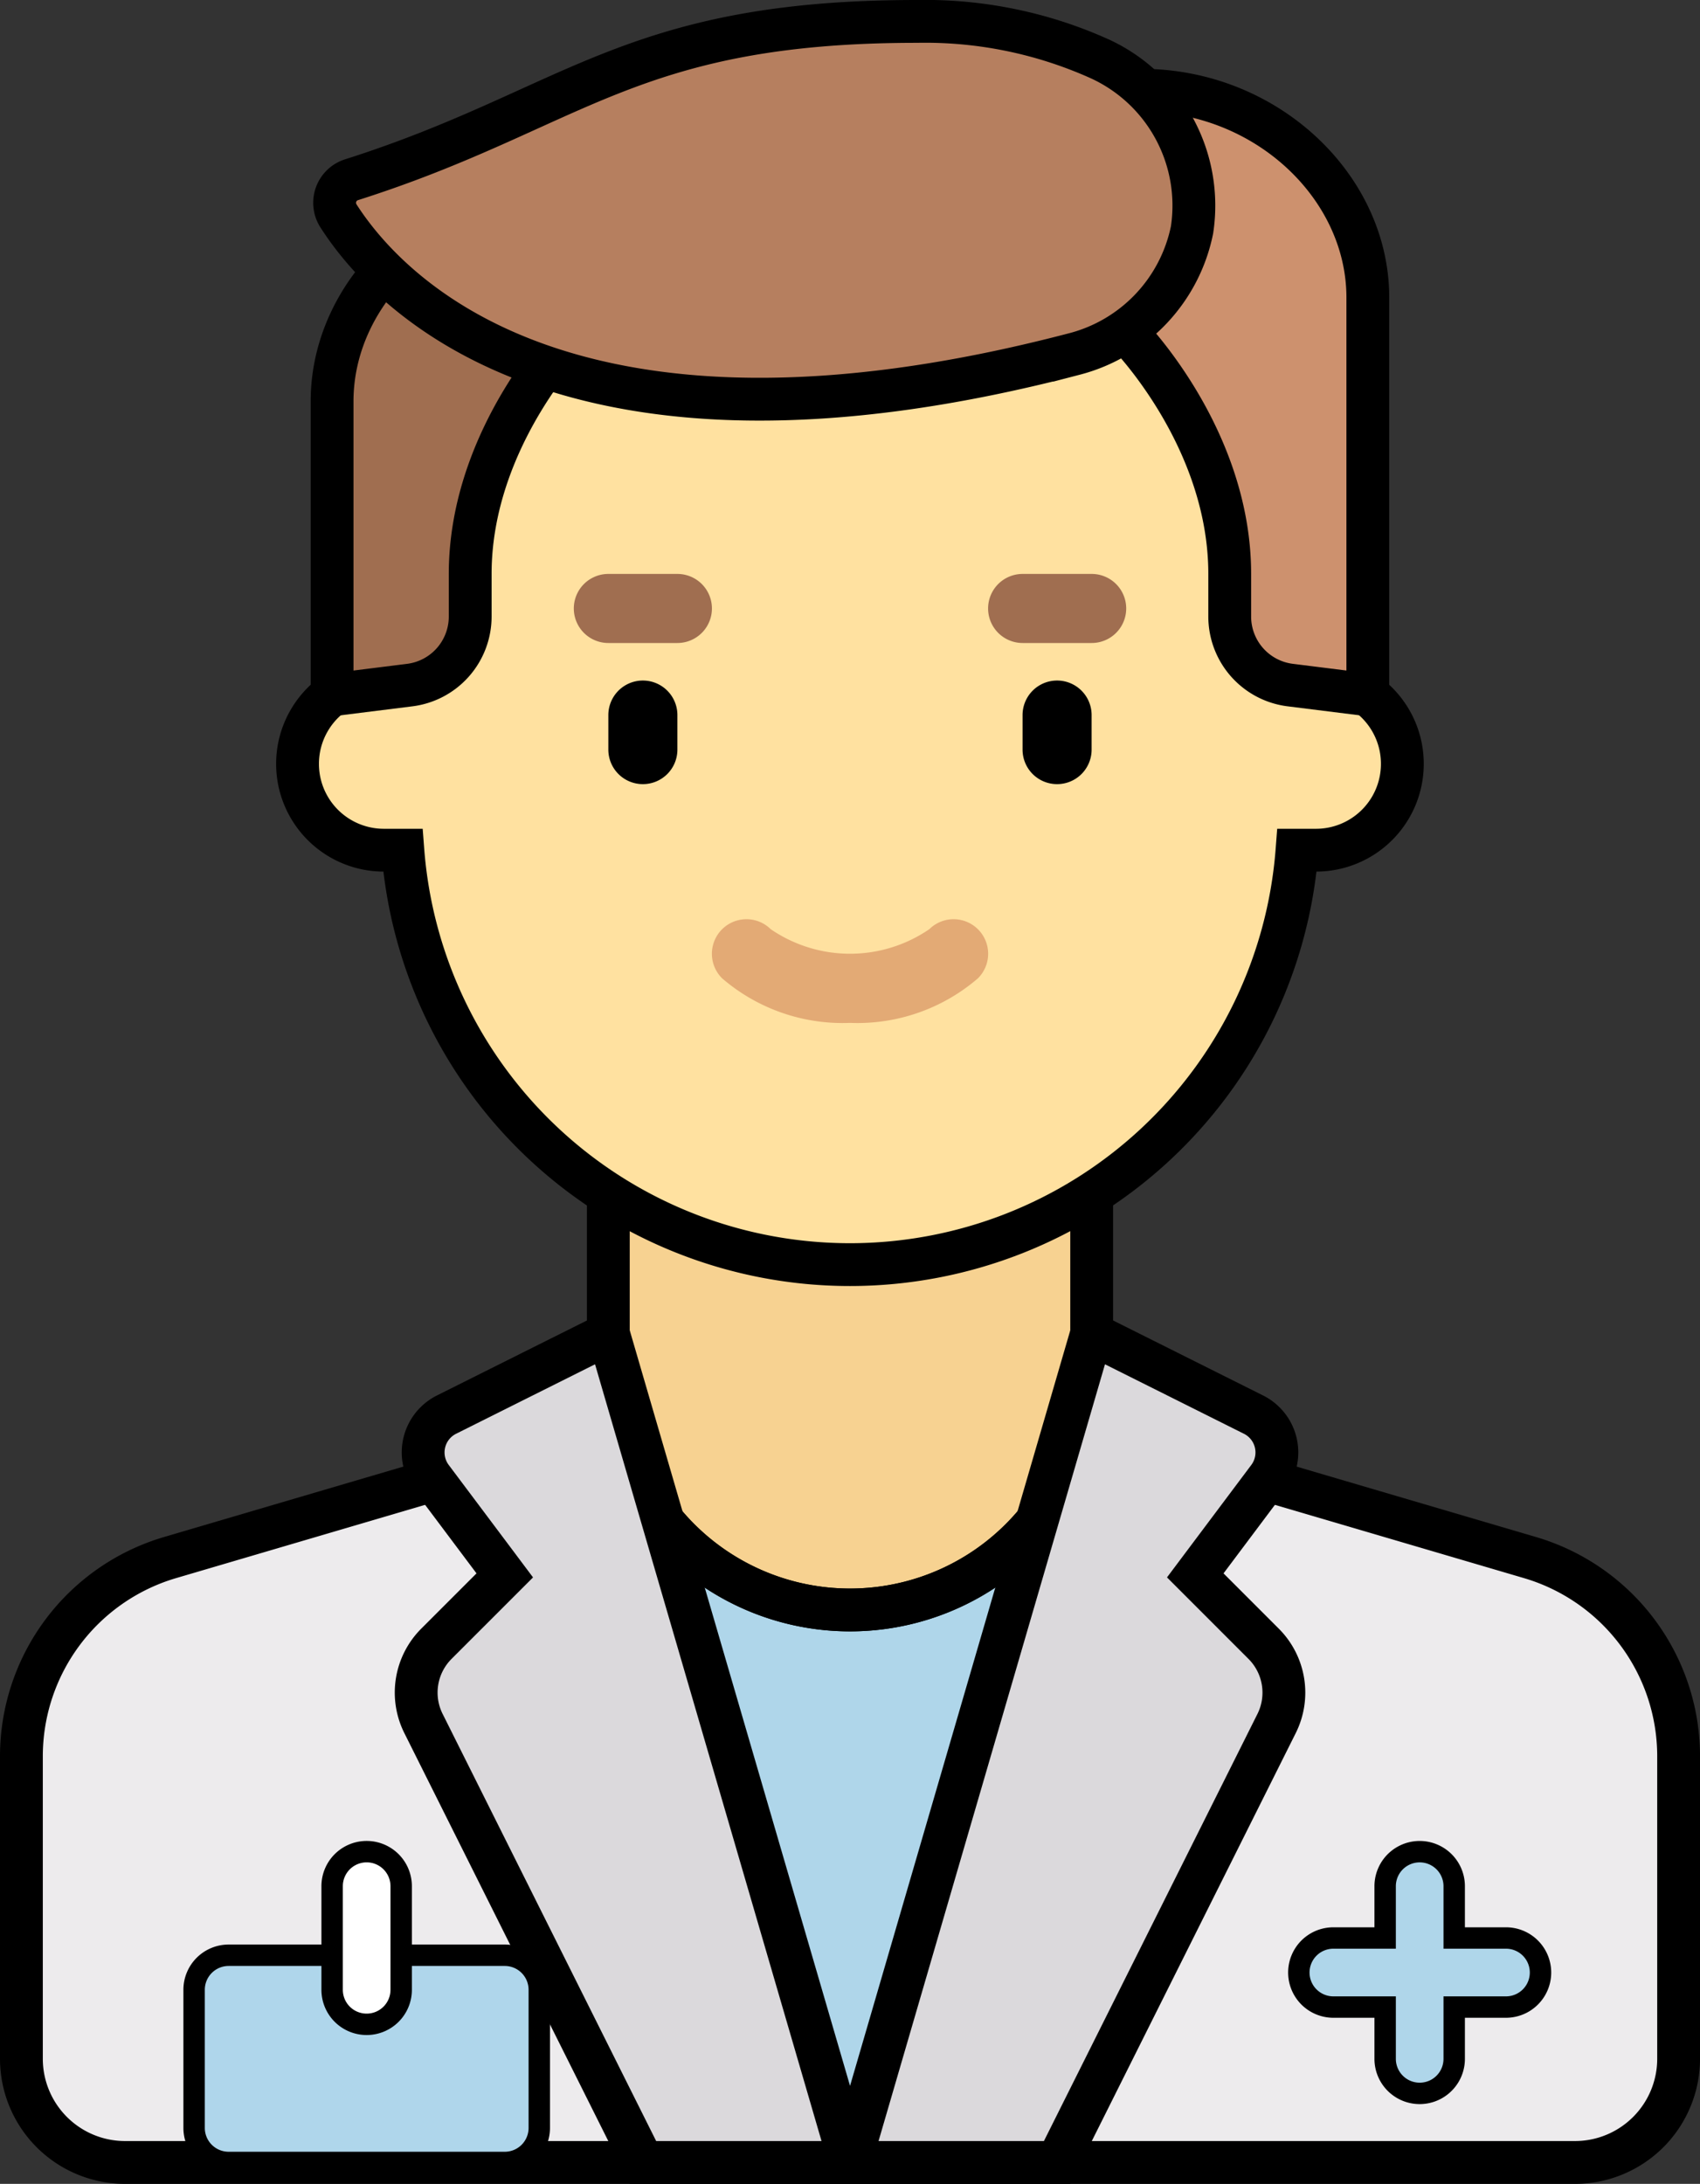
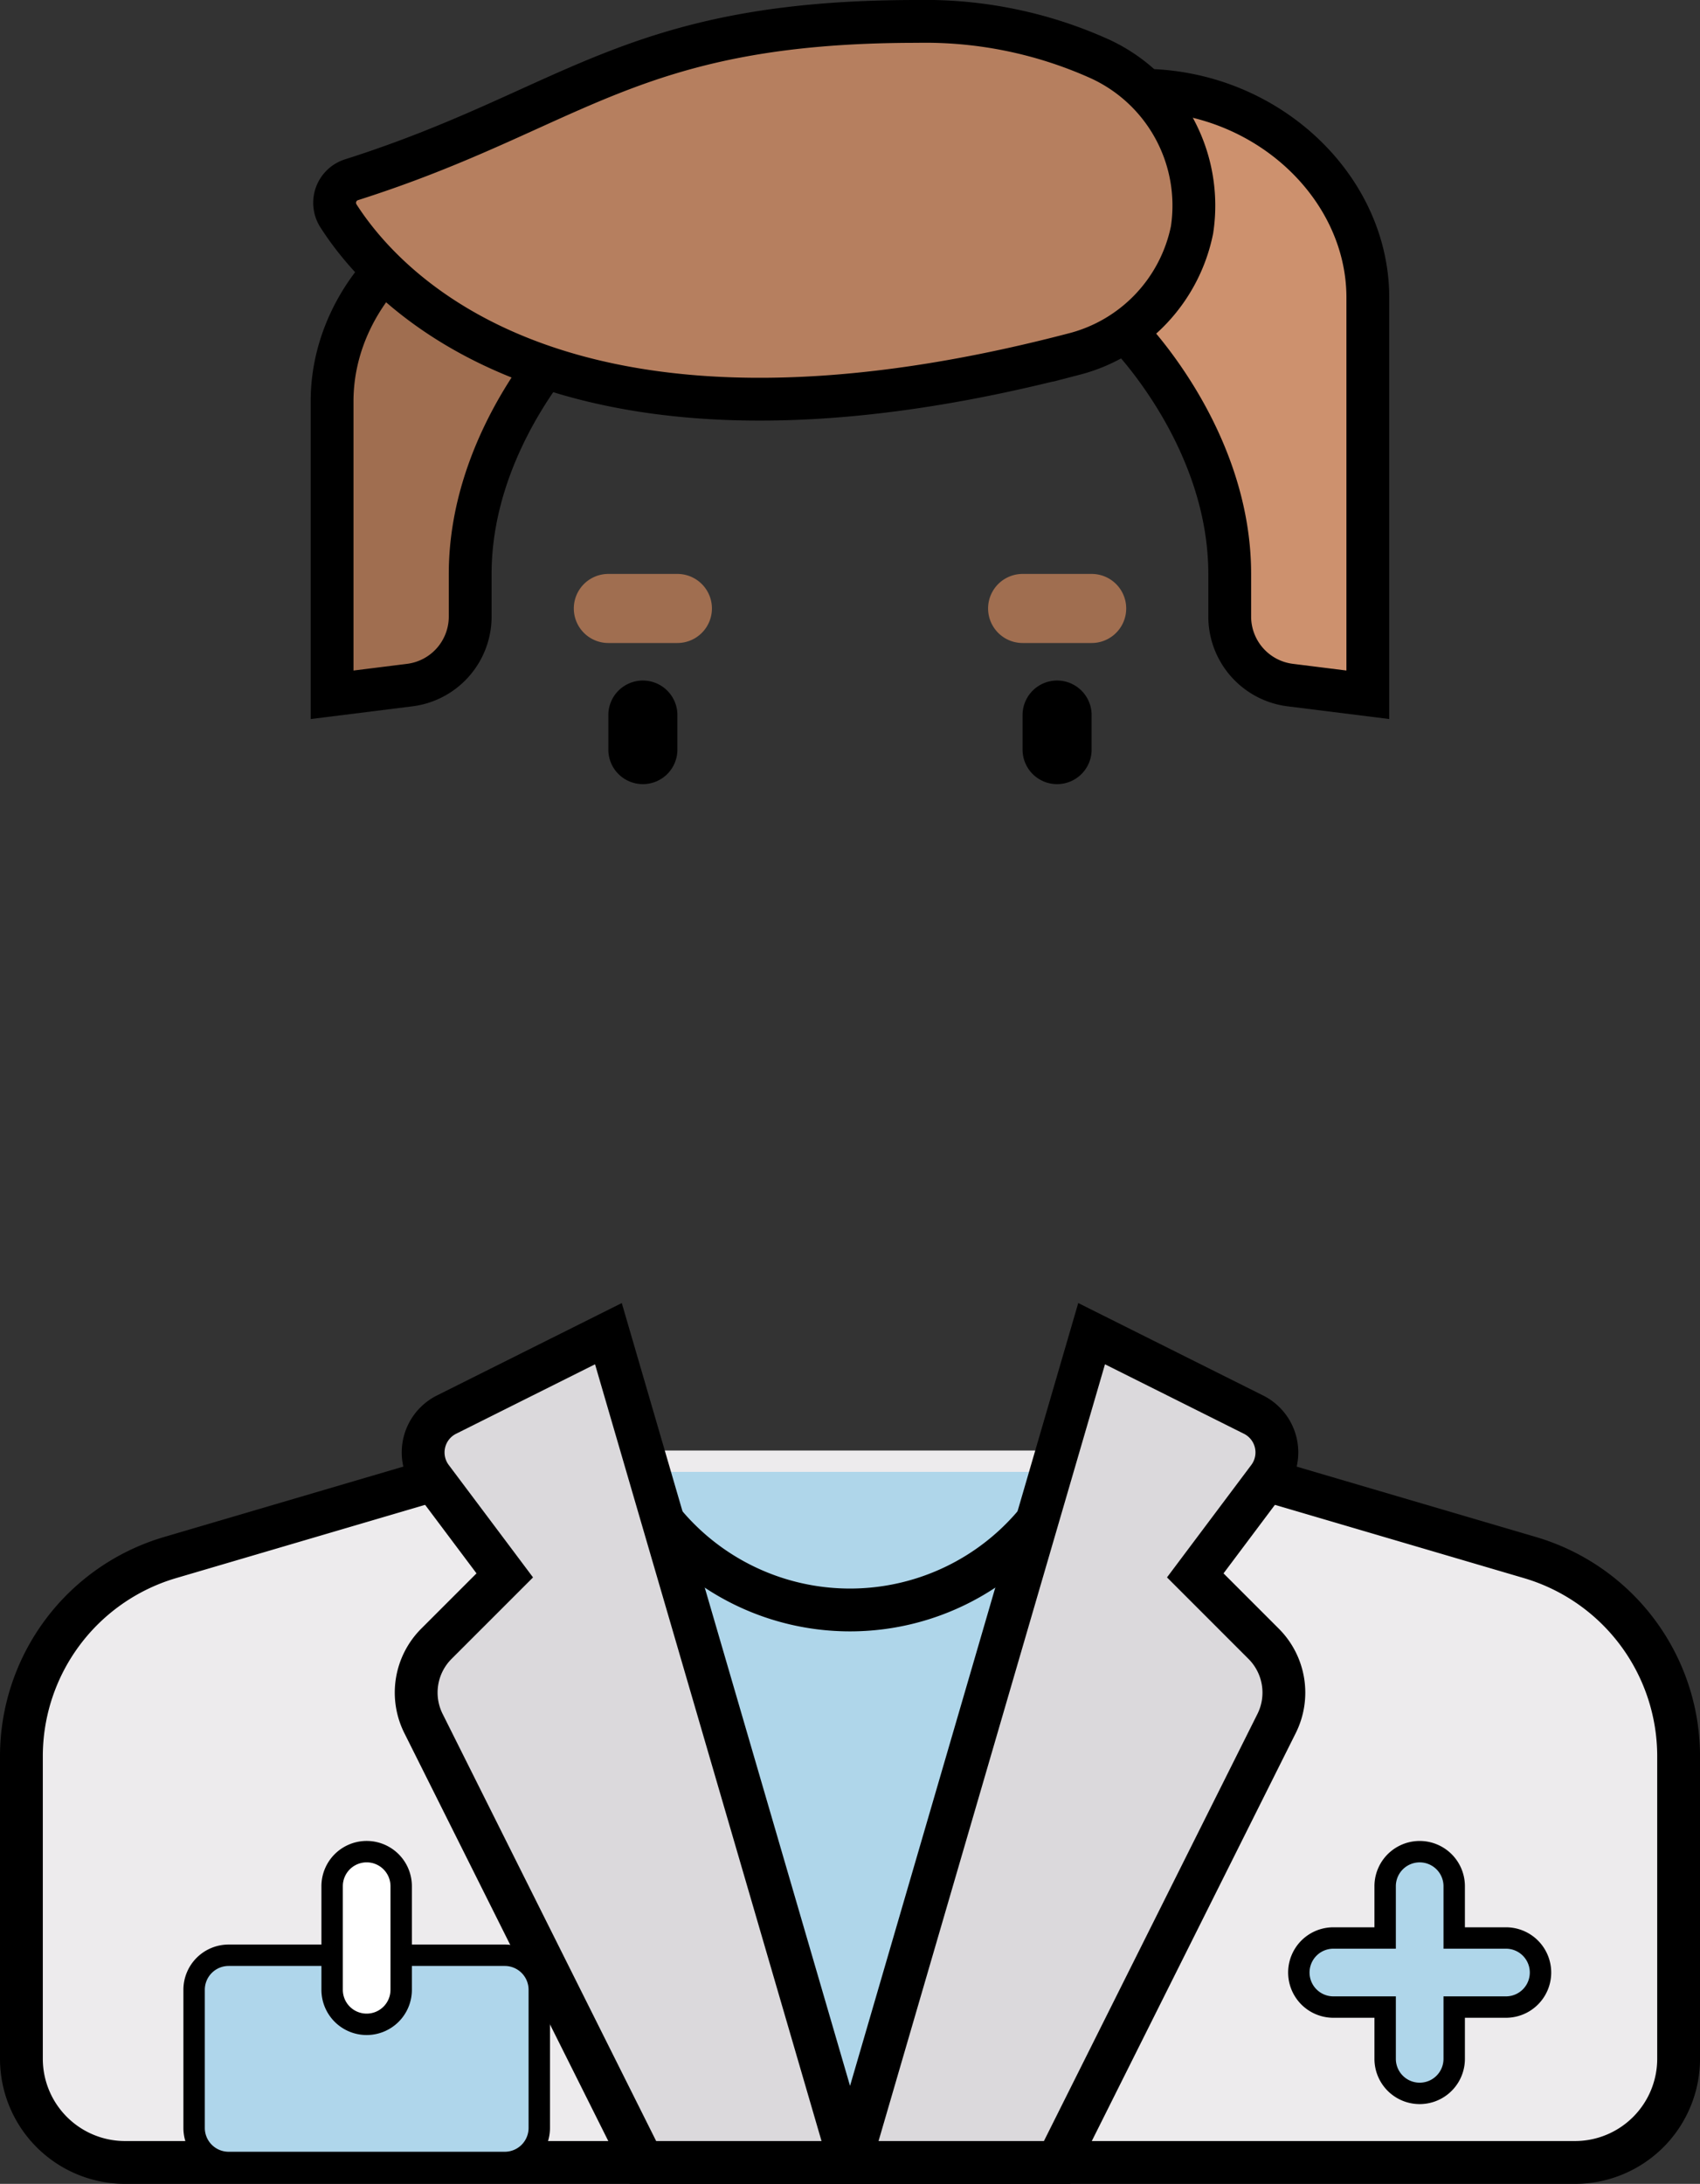
<svg xmlns="http://www.w3.org/2000/svg" width="79.419" height="102" viewBox="0 0 79.419 102">
  <rect x="0" y="0" width="79.419" height="102" fill="#333333" stroke="none" />
  <g id="Сгруппировать_46" data-name="Сгруппировать 46" transform="translate(-1815.021 -393)">
    <path id="Контур_80" data-name="Контур 80" d="M128.28,346.746l-17-5H81.753l-17,5a9.677,9.677,0,0,0-6.947,9.284v14.13A4.839,4.839,0,0,0,62.646,375h67.742a4.839,4.839,0,0,0,4.839-4.839V356.03A9.677,9.677,0,0,0,128.28,346.746Z" transform="translate(1758.214 119.001)" fill="#edebed" />
    <path id="Контур_81" data-name="Контур 81" d="M217.549,379.1H201.42l-3.226-32.258h22.58Z" transform="translate(1645.247 114.903)" fill="#72c2e9" opacity="0.5" />
-     <path id="Контур_83" data-name="Контур 83" d="M209.483,286.839h0a11.29,11.29,0,0,1-11.29-11.29v-11.29h22.581v11.29A11.29,11.29,0,0,1,209.483,286.839Z" transform="translate(1645.247 181.355)" fill="#f7d291" stroke="#000" stroke-width="2" />
-     <path id="Контур_85" data-name="Контур 85" d="M171.452,90.452h-.806V74.323H128.71V90.452H127.9a4.032,4.032,0,1,0,0,8.064h.888a20.947,20.947,0,0,0,41.773,0h.888a4.032,4.032,0,0,0,0-8.065Z" transform="translate(1705.053 334.193)" fill="#ffe1a0" stroke="#000" stroke-width="2" />
    <path id="Контур_86" data-name="Контур 86" d="M199.807,162.46a1.612,1.612,0,0,1-1.613-1.613v-1.613a1.613,1.613,0,0,1,3.226,0v1.613A1.612,1.612,0,0,1,199.807,162.46Z" transform="translate(1645.247 267.164)" />
    <path id="Контур_87" data-name="Контур 87" d="M298.9,162.46a1.612,1.612,0,0,1-1.613-1.613v-1.613a1.613,1.613,0,0,1,3.226,0v1.613A1.612,1.612,0,0,1,298.9,162.46Z" transform="translate(1565.505 267.164)" />
    <path id="Контур_88" data-name="Контур 88" d="M194.775,135.355h-3.226a1.613,1.613,0,0,1,0-3.226h3.226a1.613,1.613,0,0,1,0,3.226Z" transform="translate(1651.892 287.677)" fill="#a06e50" />
    <path id="Контур_89" data-name="Контур 89" d="M293.871,135.355h-3.226a1.613,1.613,0,0,1,0-3.226h3.226a1.613,1.613,0,1,1,0,3.226Z" transform="translate(1572.15 287.677)" fill="#a06e50" />
    <path id="Контур_91" data-name="Контур 91" d="M143.217,41.244l.2,6.452s-4.839,4.839-4.839,11.29v1.991a3.226,3.226,0,0,1-2.826,3.2l-3.626.453V50.921C132.128,45.577,137.168,40.975,143.217,41.244Z" transform="translate(1698.409 360.821)" fill="#a06e50" stroke="#000" stroke-width="2" />
    <path id="Контур_93" data-name="Контур 93" d="M373.032,441.71h-2.419v-2.419a1.613,1.613,0,0,0-3.226,0v2.419h-2.419a1.613,1.613,0,0,0,0,3.226h2.419v2.419a1.613,1.613,0,1,0,3.226,0v-2.419h2.419a1.613,1.613,0,1,0,0-3.226Z" transform="translate(1512.344 41.806)" fill="#72c2e9" opacity="0.5" />
    <path id="Контур_94" data-name="Контур 94" d="M322.266,16.47l-.2,11.29S326.9,32.6,326.9,39.05v1.991a3.226,3.226,0,0,0,2.826,3.2l3.626.453V26.147C333.354,20.8,328.314,16.2,322.266,16.47Z" transform="translate(1545.57 380.756)" fill="#cd916e" stroke="#000" stroke-width="2" />
-     <path id="Контур_95" data-name="Контур 95" d="M229.419,219.549a8.632,8.632,0,0,1-5.971-2.078,1.613,1.613,0,0,1,2.265-2.3,6.556,6.556,0,0,0,7.413,0,1.613,1.613,0,1,1,2.265,2.3A8.63,8.63,0,0,1,229.419,219.549Z" transform="translate(1625.312 221.226)" fill="#e3aa75" />
    <path id="Контур_97" data-name="Контур 97" d="M159.921,0c-13.457,0-16.036,4.091-26.4,7.391a1.129,1.129,0,0,0-.63,1.681c2.248,3.517,10.617,12.685,34.394,6.46a7.535,7.535,0,0,0,5.49-5.8h0a7.541,7.541,0,0,0-4.321-7.988A19.864,19.864,0,0,0,159.921,0Z" transform="translate(1697.935 394)" fill="#b67f5f" stroke="#000" stroke-width="2" />
    <path id="Вычитание_3" data-name="Вычитание 3" d="M72.581,48.387H4.838A4.844,4.844,0,0,1,0,43.548V29.418a9.677,9.677,0,0,1,6.947-9.284l17-5h4.144a11.294,11.294,0,0,0,21.238,0h4.145l17,5a9.677,9.677,0,0,1,6.946,9.284v14.13A4.844,4.844,0,0,1,72.581,48.387Z" transform="translate(1816.021 445.613)" fill="none" stroke="#000" stroke-width="2" />
    <path id="Контур_92" data-name="Контур 92" d="M275.324,328.291l-3.195-3.195,3.419-4.559a1.975,1.975,0,0,0-.7-2.951l-7.561-3.78L256,352.516h9.677l10.251-20.5A3.226,3.226,0,0,0,275.324,328.291Z" transform="translate(1598.731 141.484)" fill="#dbd9dc" stroke="#000" stroke-width="2" />
    <path id="Контур_96" data-name="Контур 96" d="M153.17,328.291l3.195-3.195-3.419-4.559a1.975,1.975,0,0,1,.7-2.951l7.561-3.78,11.29,38.71h-9.677l-10.251-20.5A3.226,3.226,0,0,1,153.17,328.291Z" transform="translate(1682.237 141.484)" fill="#dbd9dc" stroke="#000" stroke-width="2" />
    <path id="Контур_183" data-name="Контур 183" d="M373.032,441.71h-2.419v-2.419a1.613,1.613,0,0,0-3.226,0v2.419h-2.419a1.613,1.613,0,0,0,0,3.226h2.419v2.419a1.613,1.613,0,1,0,3.226,0v-2.419h2.419a1.613,1.613,0,1,0,0-3.226Z" transform="translate(1512.344 41.806)" fill="none" stroke="#000" stroke-width="1" />
    <path id="Контур_98" data-name="Контур 98" d="M113.612,472.129h-12.9a1.613,1.613,0,0,1-1.613-1.613v-6.452a1.613,1.613,0,0,1,1.613-1.613h12.9a1.613,1.613,0,0,1,1.613,1.613v6.452A1.613,1.613,0,0,1,113.612,472.129Z" transform="translate(1724.99 21.871)" fill="#afd6eb" stroke="#000" stroke-width="1" />
    <path id="Контур_99" data-name="Контур 99" d="M133.742,445.742a1.612,1.612,0,0,1-1.613-1.613v-4.839a1.613,1.613,0,1,1,3.226,0v4.839A1.612,1.612,0,0,1,133.742,445.742Z" transform="translate(1698.408 41.806)" fill="#fff" stroke="#000" stroke-width="1" />
  </g>
</svg>